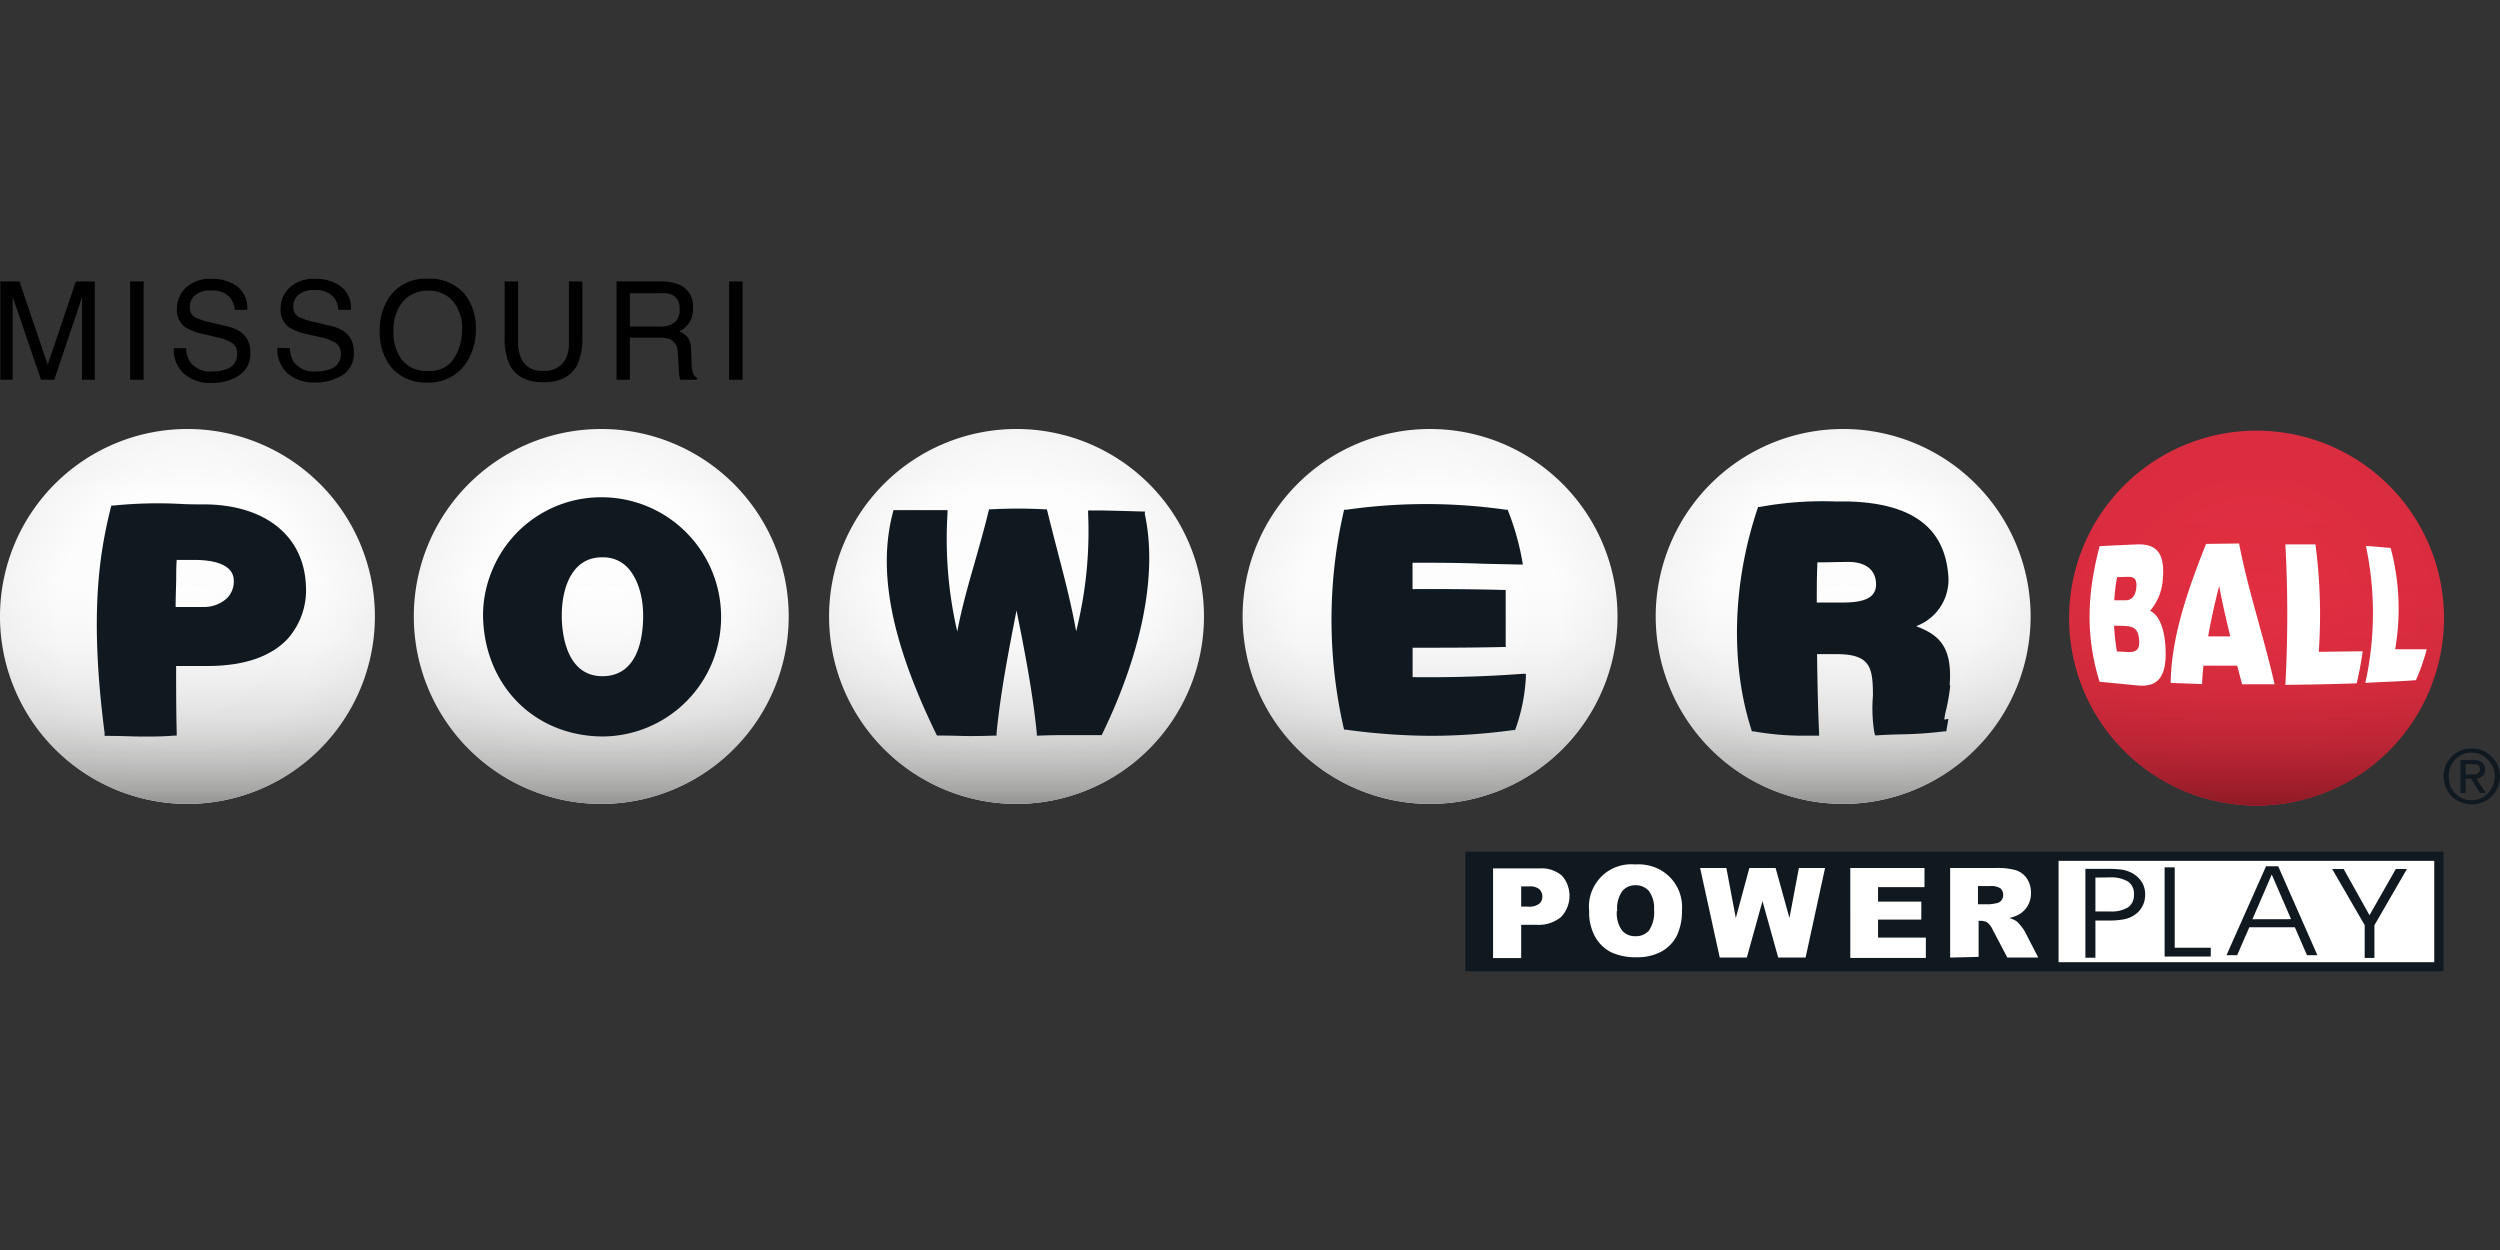
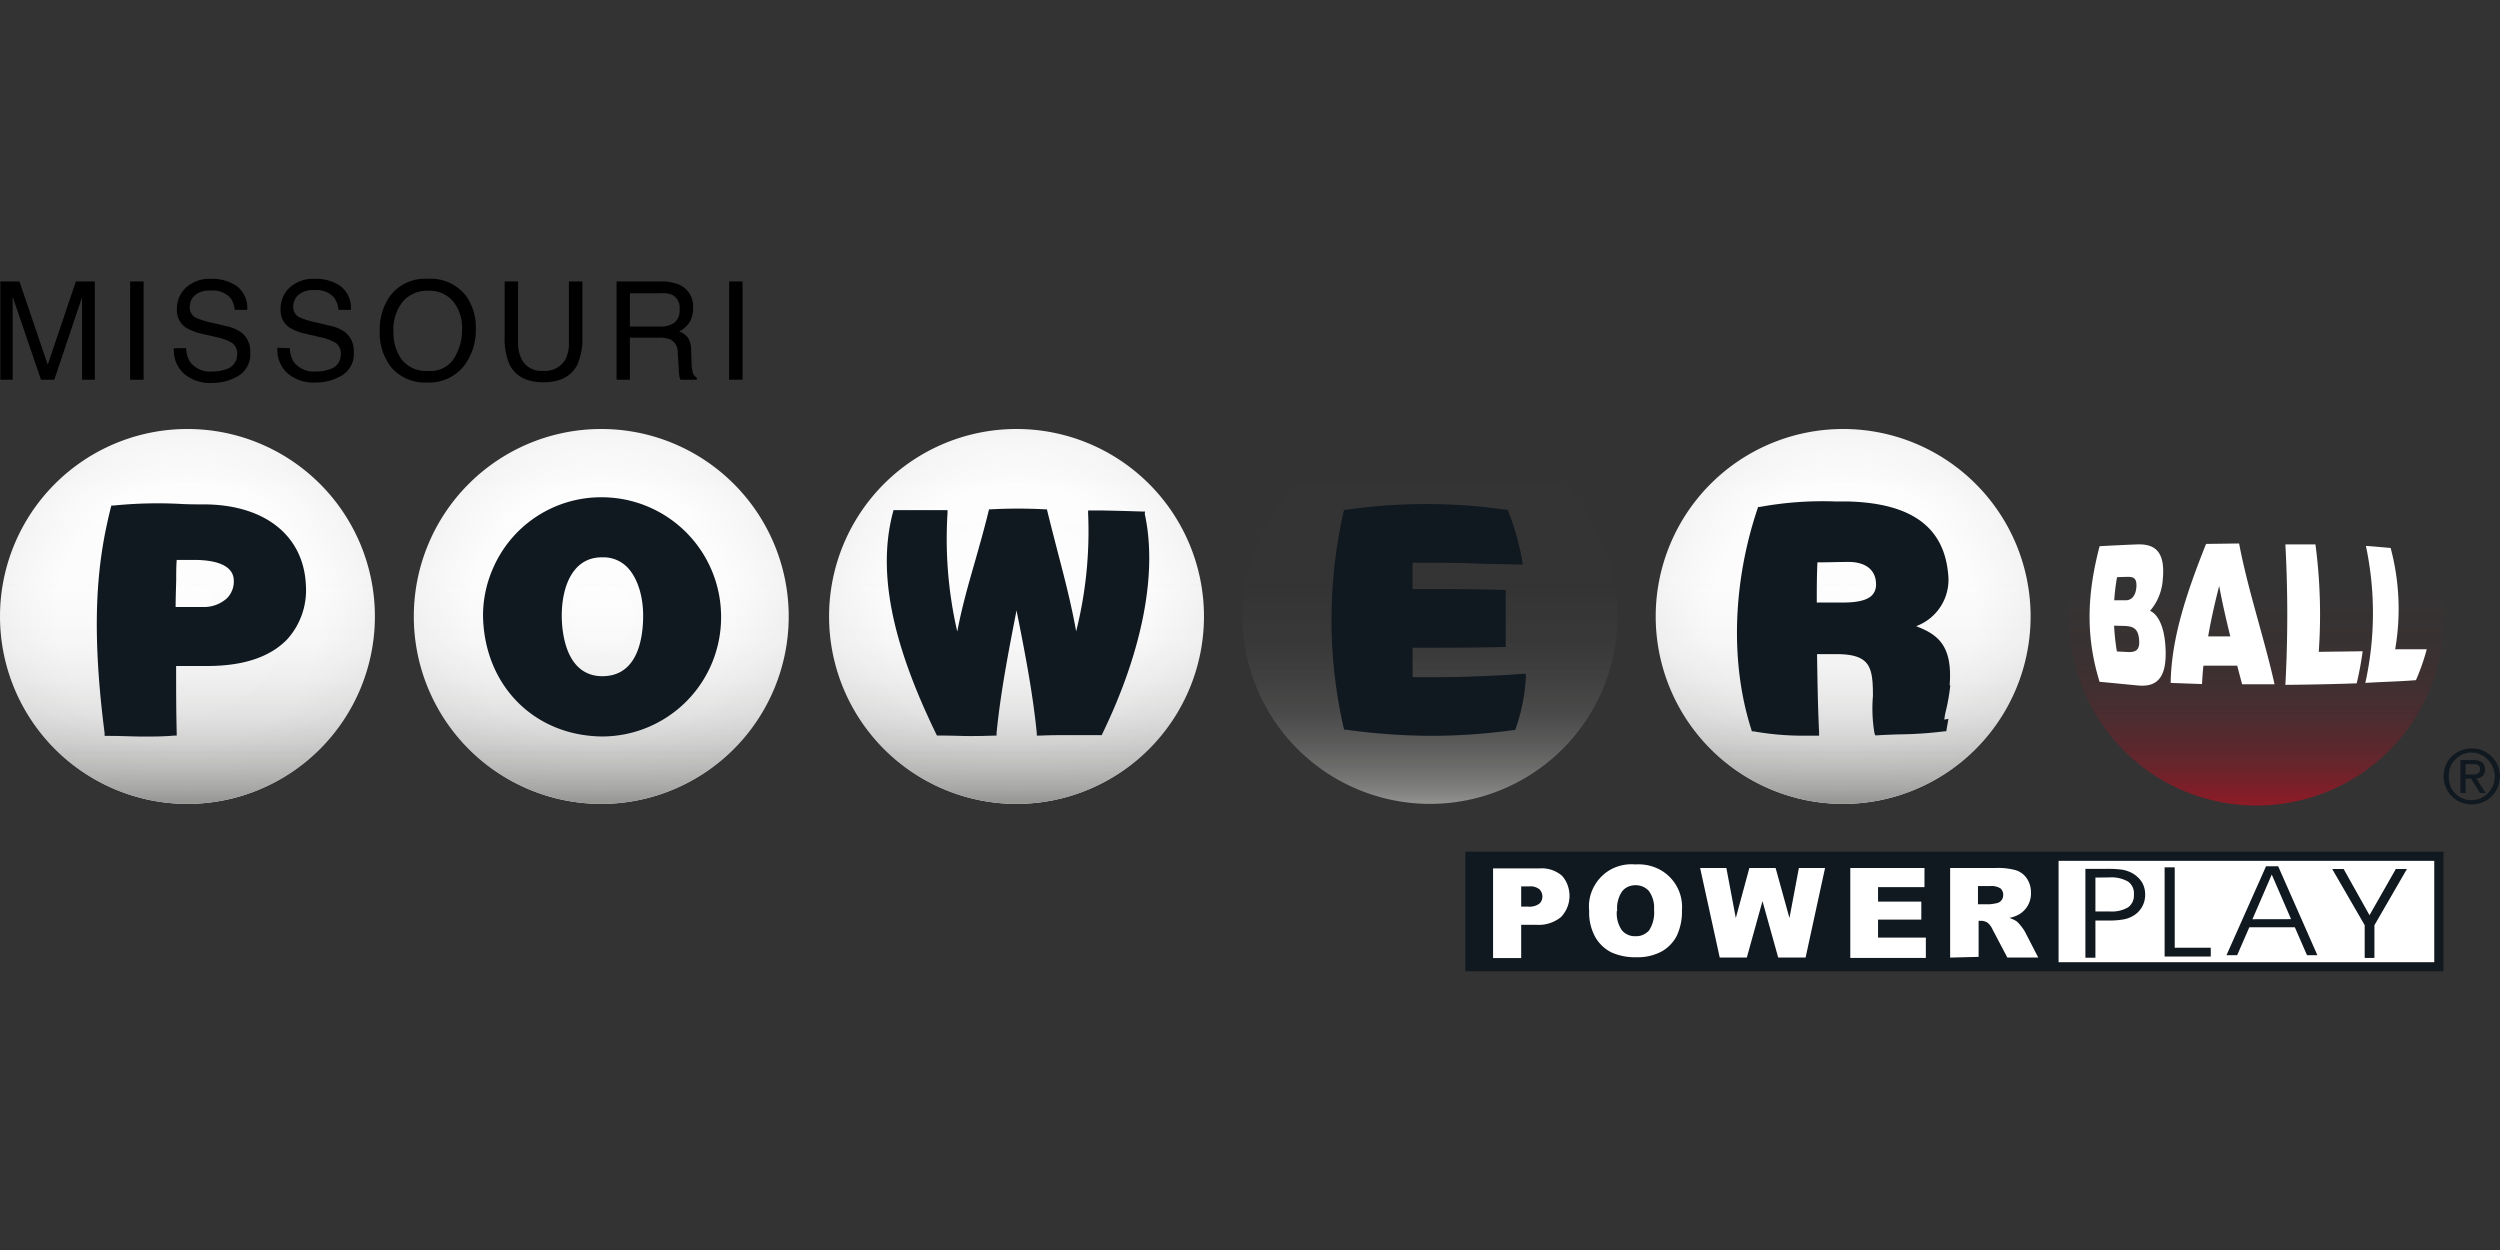
<svg xmlns="http://www.w3.org/2000/svg" xmlns:xlink="http://www.w3.org/1999/xlink" viewBox="0 0 529.17 264.58">
  <rect x="0" y="0" width="529.17" height="264.58" fill="#333333" stroke="none" />
  <defs>
    <radialGradient id="g" cx="312.96" cy="49.66" r="26.04" gradientTransform="matrix(1 0 0 -1 0 96.77)" gradientUnits="userSpaceOnUse">
      <stop offset="0" stop-color="#e42f43" />
      <stop offset="1" stop-color="#da2d3f" />
    </radialGradient>
    <radialGradient id="a" cx="255.66" cy="49.89" r="26.04" gradientTransform="matrix(1 0 0 -1 0 96.77)" gradientUnits="userSpaceOnUse">
      <stop offset="0" stop-color="#fff" />
      <stop offset=".7" stop-color="#fdfdfd" />
      <stop offset=".95" stop-color="#f6f6f6" />
      <stop offset="1" stop-color="#f4f4f4" />
    </radialGradient>
    <radialGradient xlink:href="#a" id="f" cx="198.36" cy="49.89" r="26.04" />
    <radialGradient xlink:href="#a" id="e" cx="141" cy="49.89" r="26.04" />
    <radialGradient xlink:href="#a" id="d" cx="83.4" cy="49.89" r="26.04" />
    <radialGradient xlink:href="#a" id="c" cx="26.04" cy="49.89" r="26.04" />
    <linearGradient id="l" x1="312.96" x2="312.96" y1="23.62" y2="75.7" gradientTransform="matrix(1 0 0 -1 0 96.77)" gradientUnits="userSpaceOnUse">
      <stop offset="0" stop-color="#8f1a26" />
      <stop offset=".04" stop-color="#8f1a26" stop-opacity=".83" />
      <stop offset=".1" stop-color="#8f1a26" stop-opacity=".61" />
      <stop offset=".16" stop-color="#8f1a26" stop-opacity=".42" />
      <stop offset=".24" stop-color="#8f1a26" stop-opacity=".26" />
      <stop offset=".32" stop-color="#8f1a26" stop-opacity=".14" />
      <stop offset=".43" stop-color="#8f1a26" stop-opacity=".06" />
      <stop offset=".58" stop-color="#8f1a26" stop-opacity=".01" />
      <stop offset="1" stop-color="#8f1a26" stop-opacity="0" />
    </linearGradient>
    <linearGradient id="b" x1="255.66" x2="255.66" y1="23.85" y2="75.93" gradientTransform="matrix(1 0 0 -1 0 96.77)" gradientUnits="userSpaceOnUse">
      <stop offset="0" stop-color="#939392" />
      <stop offset=".04" stop-color="#939392" stop-opacity=".8" />
      <stop offset=".1" stop-color="#939392" stop-opacity=".59" />
      <stop offset=".17" stop-color="#939392" stop-opacity=".4" />
      <stop offset=".24" stop-color="#939392" stop-opacity=".25" />
      <stop offset=".33" stop-color="#939392" stop-opacity=".14" />
      <stop offset=".43" stop-color="#939392" stop-opacity=".06" />
      <stop offset=".58" stop-color="#939392" stop-opacity=".01" />
      <stop offset="1" stop-color="#939392" stop-opacity="0" />
    </linearGradient>
    <linearGradient xlink:href="#b" id="k" x1="198.36" x2="198.36" y1="23.85" y2="75.93" />
    <linearGradient xlink:href="#b" id="j" x1="141" x2="141" y1="23.85" y2="75.93" />
    <linearGradient xlink:href="#b" id="i" x1="83.4" x2="83.4" y1="23.85" y2="75.93" />
    <linearGradient xlink:href="#b" id="h" x1="26.04" x2="26.04" y1="23.85" y2="75.93" />
    <style>.cls-13,.cls-15{fill:#fff}.cls-14,.cls-16{fill:#101820}.cls-15,.cls-16{fill-rule:evenodd}</style>
  </defs>
  <g data-name="Layer 1">
-     <path fill="url(#g)" d="M313 21.06a26 26 0 0 1 26 26 26 26 0 0 1-26 26 26 26 0 0 1-26-26 26 26 0 0 1 26-26z" style="fill:url(#g)" transform="translate(0 59.018) scale(1.526)" />
    <path fill="url(#l)" d="M313 21.06a26 26 0 0 1 26 26 26 26 0 0 1-26 26 26 26 0 0 1-26-26 26 26 0 0 1 26-26z" style="fill:url(#l)" transform="translate(0 59.018) scale(1.526)" />
    <path fill="url(#radialGradient44954)" d="M255.66 20.83a26 26 0 0 1 26 26 26 26 0 0 1-26 26 26 26 0 0 1-26-26 26 26 0 0 1 26-26z" style="fill:url(#a)" transform="translate(0 59.018) scale(1.526)" />
    <path fill="url(#linearGradient44956)" d="M255.66 20.83a26 26 0 0 1 26 26 26 26 0 0 1-26 26 26 26 0 0 1-26-26 26 26 0 0 1 26-26z" style="fill:url(#b)" transform="translate(0 59.018) scale(1.526)" />
-     <path fill="url(#f)" d="M198.36 20.83a26 26 0 0 1 26 26 26 26 0 0 1-26 26 26 26 0 0 1-26-26 26 26 0 0 1 26-26z" style="fill:url(#f)" transform="translate(0 59.018) scale(1.526)" />
+     <path fill="url(#f)" d="M198.36 20.83z" style="fill:url(#f)" transform="translate(0 59.018) scale(1.526)" />
    <path fill="url(#k)" d="M198.36 20.83a26 26 0 0 1 26 26 26 26 0 0 1-26 26 26 26 0 0 1-26-26 26 26 0 0 1 26-26z" style="fill:url(#k)" transform="translate(0 59.018) scale(1.526)" />
    <path fill="url(#e)" d="M141 20.83a26 26 0 0 1 26 26 26 26 0 0 1-26 26 26 26 0 0 1-26-26 26 26 0 0 1 26-26z" style="fill:url(#e)" transform="translate(0 59.018) scale(1.526)" />
    <path fill="url(#j)" d="M141 20.83a26 26 0 0 1 26 26 26 26 0 0 1-26 26 26 26 0 0 1-26-26 26 26 0 0 1 26-26z" style="fill:url(#j)" transform="translate(0 59.018) scale(1.526)" />
    <path fill="url(#d)" d="M83.4 20.83a26 26 0 0 1 26 26 26 26 0 0 1-26 26 26 26 0 0 1-26-26 26 26 0 0 1 26-26z" style="fill:url(#d)" transform="translate(0 59.018) scale(1.526)" />
    <path fill="url(#i)" d="M83.4 20.83a26 26 0 0 1 26 26 26 26 0 0 1-26 26 26 26 0 0 1-26-26 26 26 0 0 1 26-26z" style="fill:url(#i)" transform="translate(0 59.018) scale(1.526)" />
    <path fill="url(#c)" d="M26 20.83a26 26 0 0 1 26 26 26 26 0 0 1-26 26 26 26 0 0 1-26-26 26 26 0 0 1 26-26z" style="fill:url(#c)" transform="translate(0 59.018) scale(1.526)" />
    <path fill="url(#h)" d="M26 20.83a26 26 0 0 1 26 26 26 26 0 0 1-26 26 26 26 0 0 1-26-26 26 26 0 0 1 26-26z" style="fill:url(#h)" transform="translate(0 59.018) scale(1.526)" />
    <path d="M516.353 180.839h-83.93v23.851h83.93z" class="cls-13" />
    <path d="M310.175 180.274v25.316h207.032v-25.316zm205.079 23.394h-79.52v-21.456h79.52z" class="cls-14" />
    <path d="M316.096 183.814h9.736a6.592 6.592 0 0 1 4.76 1.526 5.784 5.784 0 0 1 1.206 1.984 6.5 6.5 0 0 1-1.404 6.806 7.493 7.493 0 0 1-5.28 1.618h-3.128v7.05h-5.951v-18.984zm5.875 8.088h1.434a3.556 3.556 0 0 0 2.38-.595 1.785 1.785 0 0 0 .52-.687 2.228 2.228 0 0 0 .167-.84 2.197 2.197 0 0 0-.152-.823 2.594 2.594 0 0 0-.443-.702 3.052 3.052 0 0 0-2.228-.626h-1.663v4.273zM336.376 192.787a8.744 8.744 0 0 1 .473-3.906 9.156 9.156 0 0 1 2.09-3.312 8.713 8.713 0 0 1 3.312-2.106 9.156 9.156 0 0 1 3.907-.488 9.705 9.705 0 0 1 3.906.534 8.973 8.973 0 0 1 5.952 9.156 11.964 11.964 0 0 1-1.114 5.448 8.057 8.057 0 0 1-3.235 3.311 10.682 10.682 0 0 1-5.265 1.19 12.208 12.208 0 0 1-5.31-1.022 8.134 8.134 0 0 1-3.419-3.235 10.682 10.682 0 0 1-1.297-5.54zm5.86 0a6.257 6.257 0 0 0 1.068 4.12 3.357 3.357 0 0 0 1.297.962 3.403 3.403 0 0 0 1.603.29 3.311 3.311 0 0 0 1.526-.275 3.723 3.723 0 0 0 1.327-.946 6.99 6.99 0 0 0 1.053-4.41 5.997 5.997 0 0 0-1.083-3.922 3.723 3.723 0 0 0-1.328-.946 3.83 3.83 0 0 0-1.526-.29 4.06 4.06 0 0 0-1.526.305 3.418 3.418 0 0 0-1.266.961 6.272 6.272 0 0 0-1.069 4.151zM359.861 183.723h5.555l1.999 10.59 2.869-10.59h5.555l2.93 10.59 1.999-10.59h5.539l-4.12 18.953h-5.8l-3.326-11.934-3.311 11.934h-5.738zM391.648 183.723h15.702v4.059h-9.827v3.052h9.156v3.815h-9.156v3.815h10.117v4.303h-15.992zM412.783 202.69v-18.967h9.751a14.116 14.116 0 0 1 4.15.473 4.38 4.38 0 0 1 2.32 1.724 5.28 5.28 0 0 1 .885 3.052 5.097 5.097 0 0 1-2.517 4.578 7.096 7.096 0 0 1-2.06.748 6.287 6.287 0 0 1 1.525.702 7.111 7.111 0 0 1 .931.992 9.019 9.019 0 0 1 .824 1.175l2.839 5.509h-6.547l-3.052-5.8a4.456 4.456 0 0 0-1.068-1.525 2.533 2.533 0 0 0-1.434-.443h-.52v7.63zm5.875-11.291h2.518a10.255 10.255 0 0 0 1.526-.245 1.618 1.618 0 0 0 .946-.595 1.8 1.8 0 0 0 .366-1.114 1.648 1.648 0 0 0-.137-.763 1.679 1.679 0 0 0-.443-.64 3.632 3.632 0 0 0-2.182-.489h-2.579v3.846z" class="cls-15" />
    <path d="M443.532 185.752v7.172h3.052a6.714 6.714 0 0 0 3.86-.87 3.144 3.144 0 0 0 .962-1.174 3.235 3.235 0 0 0 .275-1.526 3.052 3.052 0 0 0-1.252-2.762 7.203 7.203 0 0 0-4.013-.87zm-2.121-1.846h4.578a23.973 23.973 0 0 1 3.143.168 7.34 7.34 0 0 1 2.03.656 5.845 5.845 0 0 1 2.182 1.953 5.005 5.005 0 0 1 .717 2.625 5.097 5.097 0 0 1-2.594 4.578 6.196 6.196 0 0 1-2.045.732 17.03 17.03 0 0 1-3.052.23h-2.838v7.873h-2.121zM467.948 202.462h-9.767v-18.877h2.137V200.6h7.63zM473.518 202.187h-2.243l8.377-18.83h2.564l8.301 18.83h-2.197l-2.579-5.92h-9.629l-2.579 5.92zm11.43-7.63-4.09-9.446-4.09 9.462zM502.588 195.84v6.927h-2.06v-6.943l-6.882-11.888h2.426l5.478 9.782 5.57-9.782h2.35z" class="cls-16" />
    <path d="M517.665 161.992a5.906 5.906 0 0 1 1.297-1.876 5.951 5.951 0 0 1 4.227-1.694 5.997 5.997 0 0 1 2.259.427 6.257 6.257 0 0 1 1.938 1.267 5.83 5.83 0 0 1 1.77 4.196 6.287 6.287 0 0 1-.473 2.365 6.104 6.104 0 0 1-1.297 1.908 5.723 5.723 0 0 1-1.893 1.236 6.104 6.104 0 0 1-4.578 0 5.63 5.63 0 0 1-1.907-1.236 5.433 5.433 0 0 1-1.297-1.908 6.104 6.104 0 0 1 0-4.715zm.977 4.38a4.578 4.578 0 0 0 1.037 1.526 4.578 4.578 0 0 0 1.526 1.084 4.792 4.792 0 0 0 1.954.381 4.914 4.914 0 0 0 1.922-.381 5.066 5.066 0 0 0 1.526-1.084 5.509 5.509 0 0 0 1.038-1.526 5.02 5.02 0 0 0-1.038-5.555 4.715 4.715 0 0 0-5.371-1.129 4.67 4.67 0 0 0-1.526 1.068 4.929 4.929 0 0 0-1.038 1.526 6.104 6.104 0 0 0 0 4.09zm4.913-5.494a2.93 2.93 0 0 1 1.847.504 1.877 1.877 0 0 1 .595 1.526 1.526 1.526 0 0 1-.122.748 1.526 1.526 0 0 1-.412.625 2.548 2.548 0 0 1-1.297.52l1.984 3.051h-1.206l-1.892-3.052h-1.16v3.052h-1.083v-6.973zm-.473 3.053h.687a1.892 1.892 0 0 0 .58-.138.977.977 0 0 0 .412-.336 1.328 1.328 0 0 0 .183-.671.87.87 0 0 0-.122-.519.946.946 0 0 0-.366-.366 1.816 1.816 0 0 0-.489-.153h-2.075v2.213z" class="cls-14" />
    <path d="M444.417 144.321c-3.159-10.224-2.472-19.227 0-28.704a453.05 453.05 0 0 1 7.874-.381c3.739-.153 6.104 1.388 5.494 7.447a11.216 11.216 0 0 1-2.686 6.607c1.923.885 2.96 3.754 3.22 7.08.55 6.853-1.526 9.157-5.86 8.714-2.67-.244-5.341-.534-8.042-.763zm3.693-22.157a44.254 44.254 0 0 0-.595 4.898h2.441c1.175 0 2.045-.854 2.228-2.61.244-2.319-.824-2.364-2.06-2.35zm-.626 10.27a46.71 46.71 0 0 0 .595 5.463l2.518.122c1.42 0 2.396-.366 2.182-2.625-.213-2.64-1.526-2.853-3.433-2.914zM459.463 144.55c.138-9.675 3.54-19.502 7.493-29.421l6.99-.092c1.876 9.904 5.279 19.838 7.507 29.803h-6.867c-.351-1.312-.702-2.624-1.038-3.937h-7.157a66.718 66.718 0 0 0-.29 3.891zm10.27-20.524c-.915 3.555-1.724 7.096-2.334 10.682h4.684c-.885-3.617-1.709-7.157-2.35-10.682zM483.742 144.962a275.947 275.947 0 0 0 0-29.726h6.363a113.275 113.275 0 0 1 .702 22.737l9.294-.122a68.182 68.182 0 0 1-1.267 6.79c-4.944.169-10.026.276-15.092.321zM500.665 144.55a68.533 68.533 0 0 0 .122-28.994c1.633.092 3.602.305 5.235.428a50.114 50.114 0 0 1 .961 21.44h6.684a44.956 44.956 0 0 1-2.29 6.546c-3.86.306-6.805.336-10.712.58z" class="cls-13" />
    <path d="M43.827 106.767c-2.03 0-3.892 0-5.677-.107a93.178 93.178 0 0 0-14.146.35h-.427l-.122.428c-2.549 10.255-4.487 23.104-1.313 47.718v.61h1.13c2.456 0 4.745.138 7.065.138 2.075 0 4.181 0 6.455-.199h.61v-.61c-.122-4.73-.122-9.476-.122-14.13h7.188c7.324-.092 12.803-1.985 16.313-5.632a15.474 15.474 0 0 0 3.967-11.399c-.412-10.377-8.423-16.908-20.921-17.167zm5.661 16.19a4.975 4.975 0 0 1-.336 1.954 5.082 5.082 0 0 1-1.068 1.678 7.233 7.233 0 0 1-5.127 1.893h-5.784c0-1.816.077-3.785.122-5.708 0-1.526 0-2.9.107-4.257h3.8c2.518.015 8.286.35 8.286 4.44zM127.452 105.256a24.92 24.92 0 0 0-23.241 15.382 24.66 24.66 0 0 0-1.969 9.598c.183 14.696 10.682 25.485 25.164 25.652a25.225 25.225 0 0 0 25.225-25.53 25.301 25.301 0 0 0-25.18-25.102zm-8.546 25.041c0-5.95 2.213-12.3 8.439-12.33h.305a7.02 7.02 0 0 1 5.005 1.984c2.167 2.121 3.48 5.997 3.48 10.346 0 4.777-1.13 12.804-8.607 12.834-8.012 0-8.622-9.843-8.622-12.834zM242.36 108.277h-.458c-3.861-.122-4.578-.137-8.622-.229h-2.96v.641a86.982 86.982 0 0 1-2.534 24.95c-1.053-5.905-2.457-11.261-3.922-16.877-.702-2.732-1.434-5.54-2.167-8.546l-.107-.412h-.427a108.666 108.666 0 0 0-11.369 0h-.442l-.107.412c-.915 3.785-1.923 7.264-2.884 10.682-1.42 4.93-2.762 9.614-3.739 14.787a87.165 87.165 0 0 1-2.06-25.087v-.626h-11.43l-.122.458c-3.28 12.406-.396 27.315 9.156 46.94l.168.32h.351c3.159 0 4.777.107 6.333.107s2.838 0 5.402-.092h.519v-.549c.84-8.546 2.548-17.35 4.227-25.942 1.71 8.53 3.433 17.335 4.288 25.942v.55h.55c2.41-.107 4.577-.107 6.744-.107h6.455l.153-.336c8.5-17.55 11.674-34.06 8.958-46.467zM299.004 143.33v-6.227c6.318 0 12.743 0 19.09-.152h.611v-12.086h-.64a607.767 607.767 0 0 0-19.076-.168v-5.585c5.005 0 9.843 0 14.955.214l7.63.167h.763l-.122-.747a55.76 55.76 0 0 0-2.945-10.484l-.138-.366h-.381a119.226 119.226 0 0 0-33.77 0h-.489l-.091.442a103.066 103.066 0 0 0 0 45.689l.106.427h.428a135.463 135.463 0 0 0 18.098 1.297 128.184 128.184 0 0 0 17.274-1.22h.382l.137-.352a38.486 38.486 0 0 0 2.152-10.819v-.732h-.748c-7.676.58-15.504.793-23.226.701zM412.676 145.054c.687-8.607-2.7-10.804-7.096-12.513a10.468 10.468 0 0 0 6.791-10.957c-.87-10.072-7.844-15.123-21.364-15.443h-2.625a73.874 73.874 0 0 0-15.885 1.16h-.367l-.106.35c-5.31 15.78-5.8 32.825-1.313 46.788l.107.366h.381a59.636 59.636 0 0 0 10.682.916h3.16v-.718c-.26-5.432-.352-11.002-.428-16.389v-.152h4.197c3.052 0 5.02.549 6.104 1.709 1.373 1.419 1.526 3.876 1.526 7.141a31.512 31.512 0 0 0 .32 7.844l.153.488h.503c1.526-.106 3.052-.152 4.471-.198a84.281 84.281 0 0 0 9.614-.641h.458l.458-2.64-.87.153a13.856 13.856 0 0 1 .305-1.74 41.355 41.355 0 0 0 .962-5.494zm-15.58-21.517a3.54 3.54 0 0 1-.168 1.328 3.235 3.235 0 0 1-.687 1.144c-.992 1.008-2.96 1.526-6.104 1.526h-5.585c0-2.7 0-5.493.137-8.5 2.213 0 4.456-.091 6.638-.091 3.571.015 5.708 1.694 5.769 4.593z" class="cls-14" />
    <path d="M.076 59.583H4.12l5.982 17.61 5.952-17.61h4.013v20.799h-2.701V62.909L11.49 80.382H8.683L2.686 62.848v17.534H.076zM27.544 59.583h2.854v20.799h-2.854zM39.401 73.683a5.814 5.814 0 0 0 .81 2.884 5.265 5.265 0 0 0 4.76 2.06 8.118 8.118 0 0 0 2.793-.442 3.19 3.19 0 0 0 2.426-3.144 2.732 2.732 0 0 0-1.022-2.426 10.24 10.24 0 0 0-3.281-1.236l-2.732-.641a11.98 11.98 0 0 1-3.784-1.374 4.395 4.395 0 0 1-1.923-3.891 6.104 6.104 0 0 1 1.892-4.578 7.416 7.416 0 0 1 5.357-1.877 9.156 9.156 0 0 1 5.402 1.526 5.753 5.753 0 0 1 2.228 5.051h-2.64a5.387 5.387 0 0 0-.855-2.472 4.96 4.96 0 0 0-4.212-1.618 4.715 4.715 0 0 0-3.418 1.038 3.327 3.327 0 0 0-1.038 2.442 2.396 2.396 0 0 0 1.236 2.243 17.64 17.64 0 0 0 3.663 1.13l2.823.67a8.515 8.515 0 0 1 3.159 1.313 4.99 4.99 0 0 1 1.922 4.242 5.31 5.31 0 0 1-2.456 4.944 10.682 10.682 0 0 1-5.692 1.526 8.393 8.393 0 0 1-5.937-1.999 6.775 6.775 0 0 1-2.09-5.34zM61.345 73.683a5.814 5.814 0 0 0 .809 2.884 5.265 5.265 0 0 0 4.761 2.06 8.118 8.118 0 0 0 2.793-.442 3.19 3.19 0 0 0 2.426-3.144 2.732 2.732 0 0 0-1.022-2.426 10.24 10.24 0 0 0-3.281-1.236l-2.732-.641a11.98 11.98 0 0 1-3.784-1.374 4.395 4.395 0 0 1-1.923-3.891 6.104 6.104 0 0 1 1.892-4.578 7.416 7.416 0 0 1 5.356-1.877 9.156 9.156 0 0 1 5.402 1.526 5.753 5.753 0 0 1 2.228 5.051h-2.64a5.387 5.387 0 0 0-.87-2.564 4.96 4.96 0 0 0-4.196-1.617 4.73 4.73 0 0 0-3.449 1.038 3.327 3.327 0 0 0-1.037 2.441 2.396 2.396 0 0 0 1.236 2.243 17.64 17.64 0 0 0 3.662 1.13l2.823.671a8.515 8.515 0 0 1 3.16 1.312 4.99 4.99 0 0 1 1.922 4.243 5.31 5.31 0 0 1-2.457 4.944 10.682 10.682 0 0 1-5.692 1.526 8.393 8.393 0 0 1-5.936-2 6.775 6.775 0 0 1-2.09-5.34zM98.595 62.558a11.43 11.43 0 0 1 2.121 7.142 12.437 12.437 0 0 1-2.411 7.63 9.415 9.415 0 0 1-7.92 3.632 9.461 9.461 0 0 1-7.554-3.19 11.872 11.872 0 0 1-2.457-7.736 12.345 12.345 0 0 1 2.03-7.157 9.156 9.156 0 0 1 8.027-3.861 9.507 9.507 0 0 1 8.164 3.54zm-2.457 13.246a11.353 11.353 0 0 0 1.663-6.104 8.774 8.774 0 0 0-1.907-5.92 6.562 6.562 0 0 0-5.25-2.244 6.836 6.836 0 0 0-5.31 2.213 9.37 9.37 0 0 0-2.045 6.546 9.476 9.476 0 0 0 1.755 5.83 6.562 6.562 0 0 0 5.677 2.38 5.845 5.845 0 0 0 5.417-2.701zM109.658 59.583v12.88a7.63 7.63 0 0 0 .855 3.768 4.578 4.578 0 0 0 4.288 2.259 5.02 5.02 0 0 0 4.914-2.457 7.63 7.63 0 0 0 .702-3.57v-12.88h2.853v11.643a13.642 13.642 0 0 1-1.037 5.92c-1.282 2.504-3.678 3.77-7.203 3.77s-5.921-1.266-7.188-3.77a13.642 13.642 0 0 1-1.022-5.92V59.583zM130.504 59.583h9.46a9.156 9.156 0 0 1 3.861.702 4.929 4.929 0 0 1 2.87 4.913 5.646 5.646 0 0 1-.764 3.052 5.63 5.63 0 0 1-2.167 1.908 4.35 4.35 0 0 1 1.832 1.297 4.715 4.715 0 0 1 .686 2.625l.107 2.792a8.47 8.47 0 0 0 .199 1.77 1.724 1.724 0 0 0 .9 1.282v.458h-3.449a2.915 2.915 0 0 1-.229-.702 11.506 11.506 0 0 1-.137-1.648l-.229-3.434a2.915 2.915 0 0 0-1.526-2.731 5.83 5.83 0 0 0-2.472-.397h-6.12v8.912h-2.822zm9.156 9.537a5.173 5.173 0 0 0 3.052-.793 3.25 3.25 0 0 0 1.129-2.854 3.052 3.052 0 0 0-1.526-3.052 4.96 4.96 0 0 0-2.305-.351h-6.683v7.05zM154.34 59.583h2.838v20.799h-2.854z" />
  </g>
  <title>Powerball at Missouri Lottery</title>
</svg>